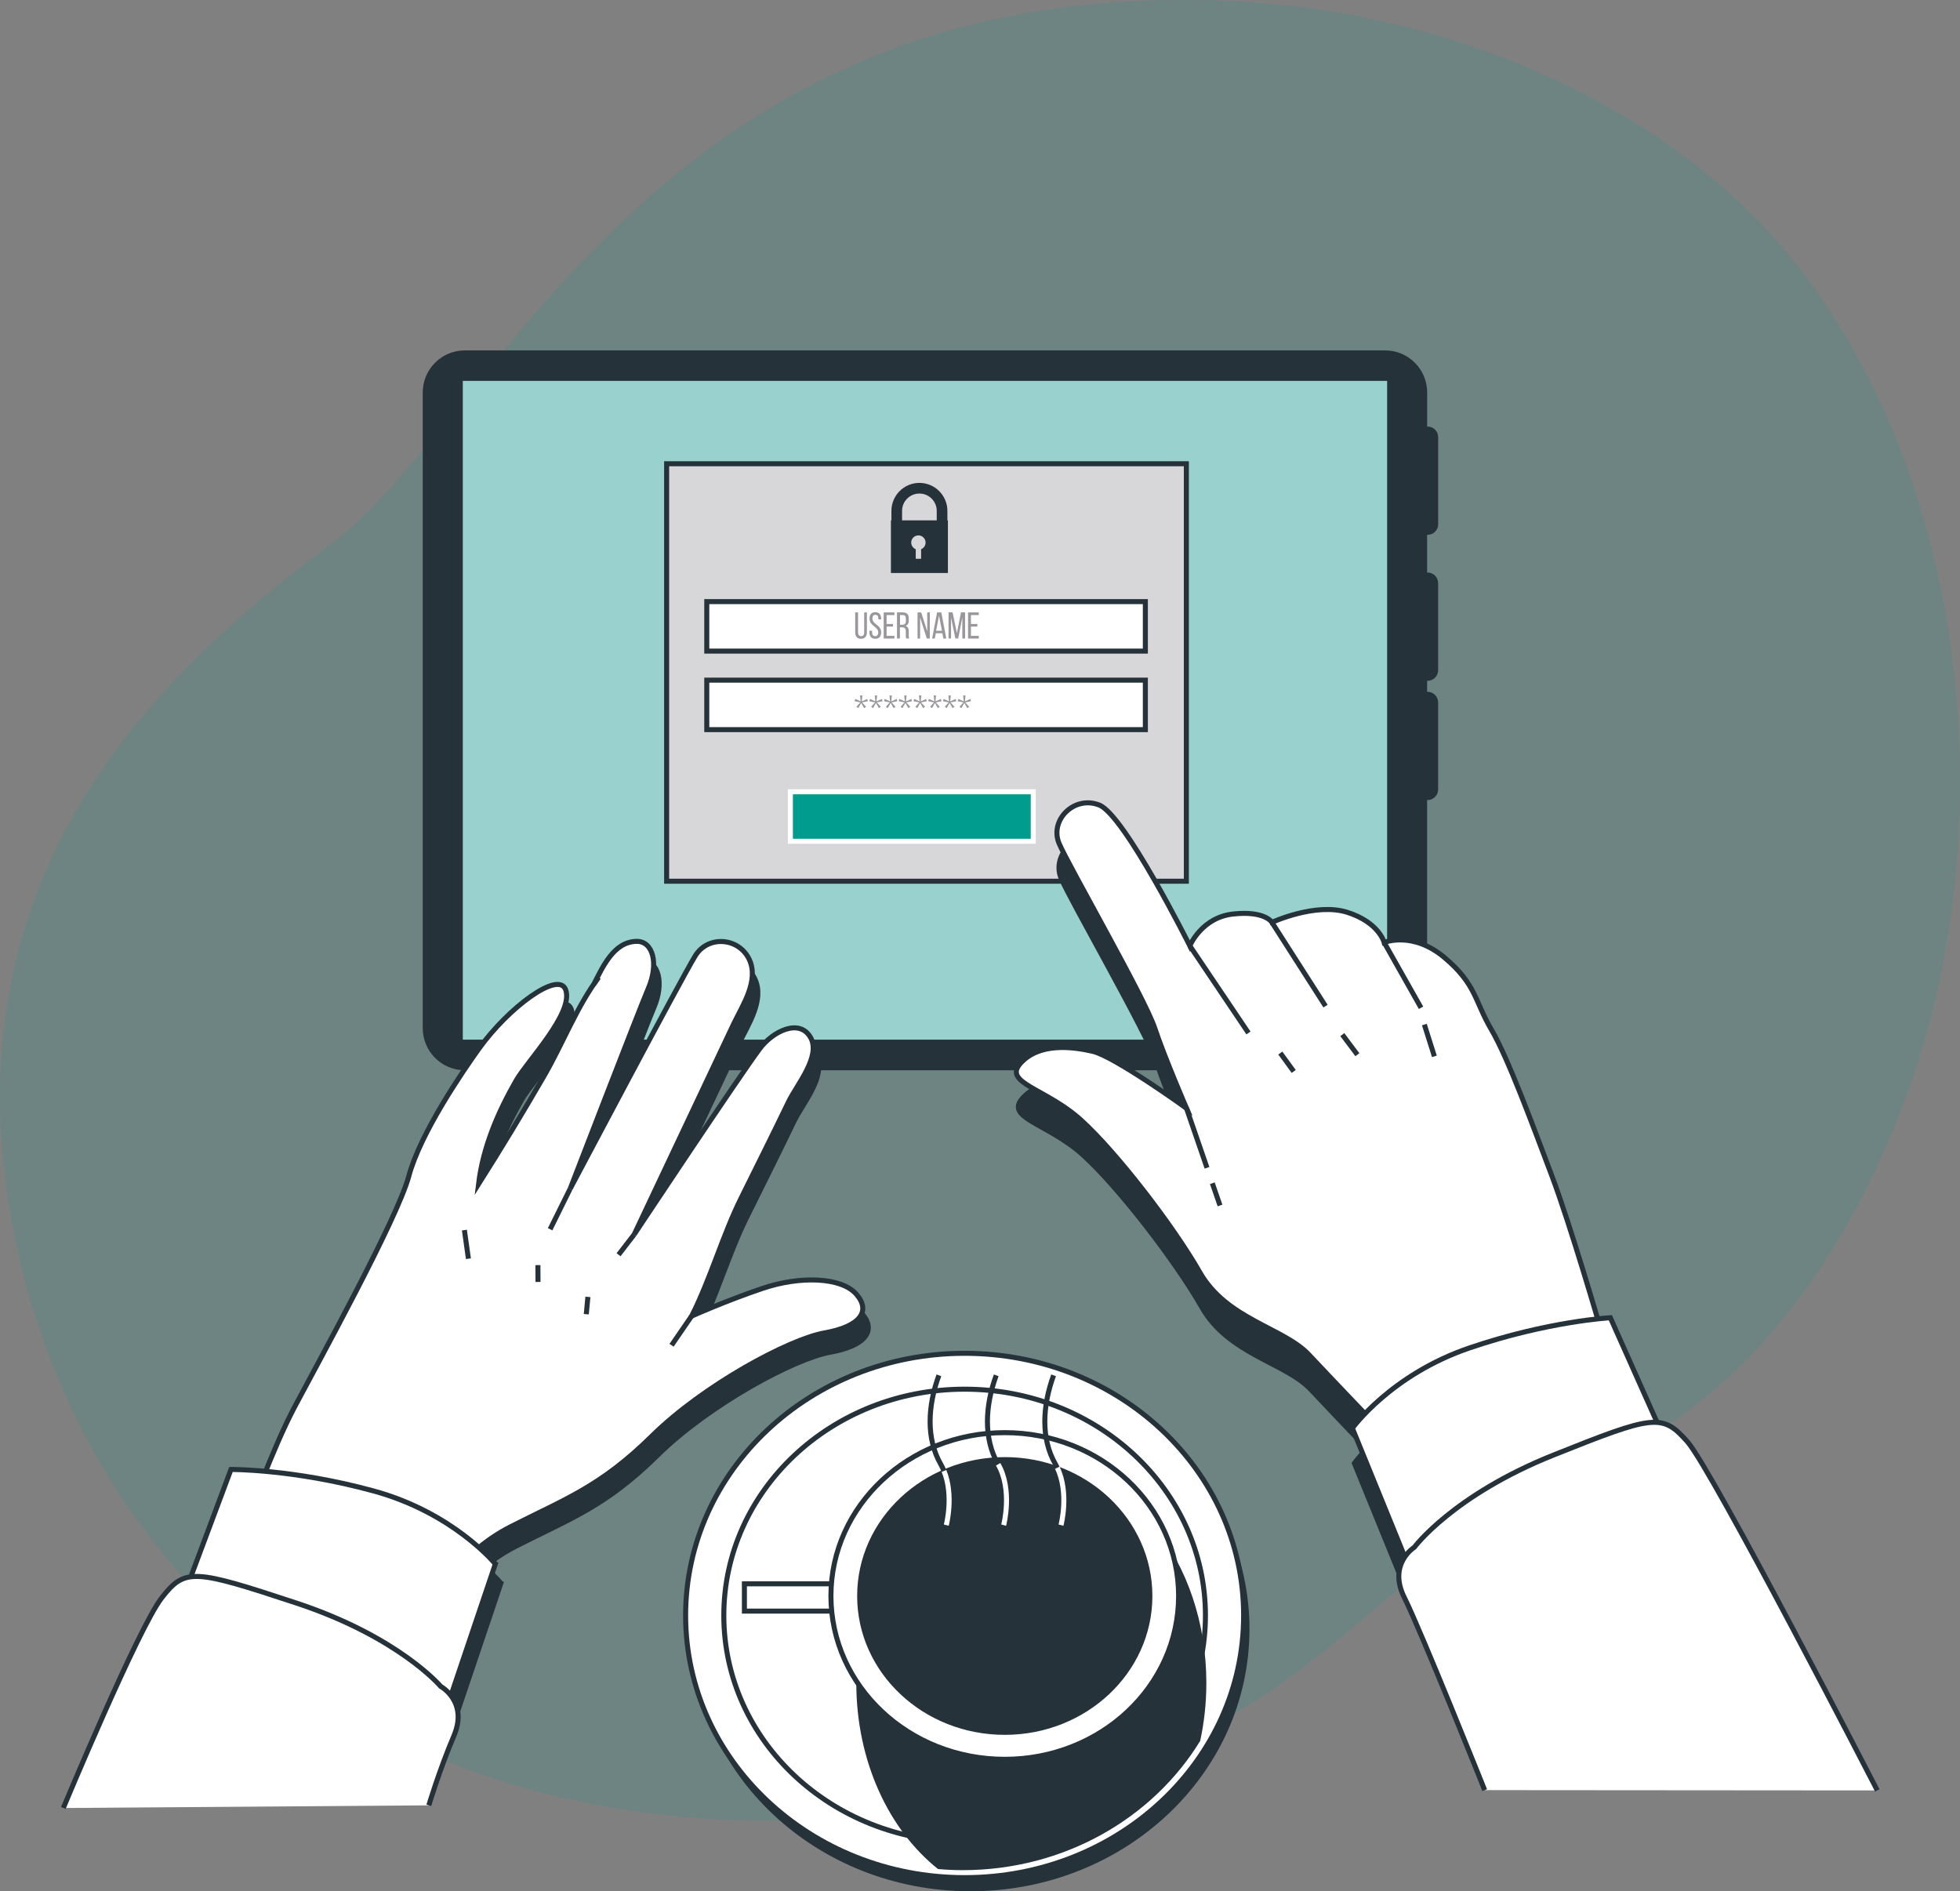
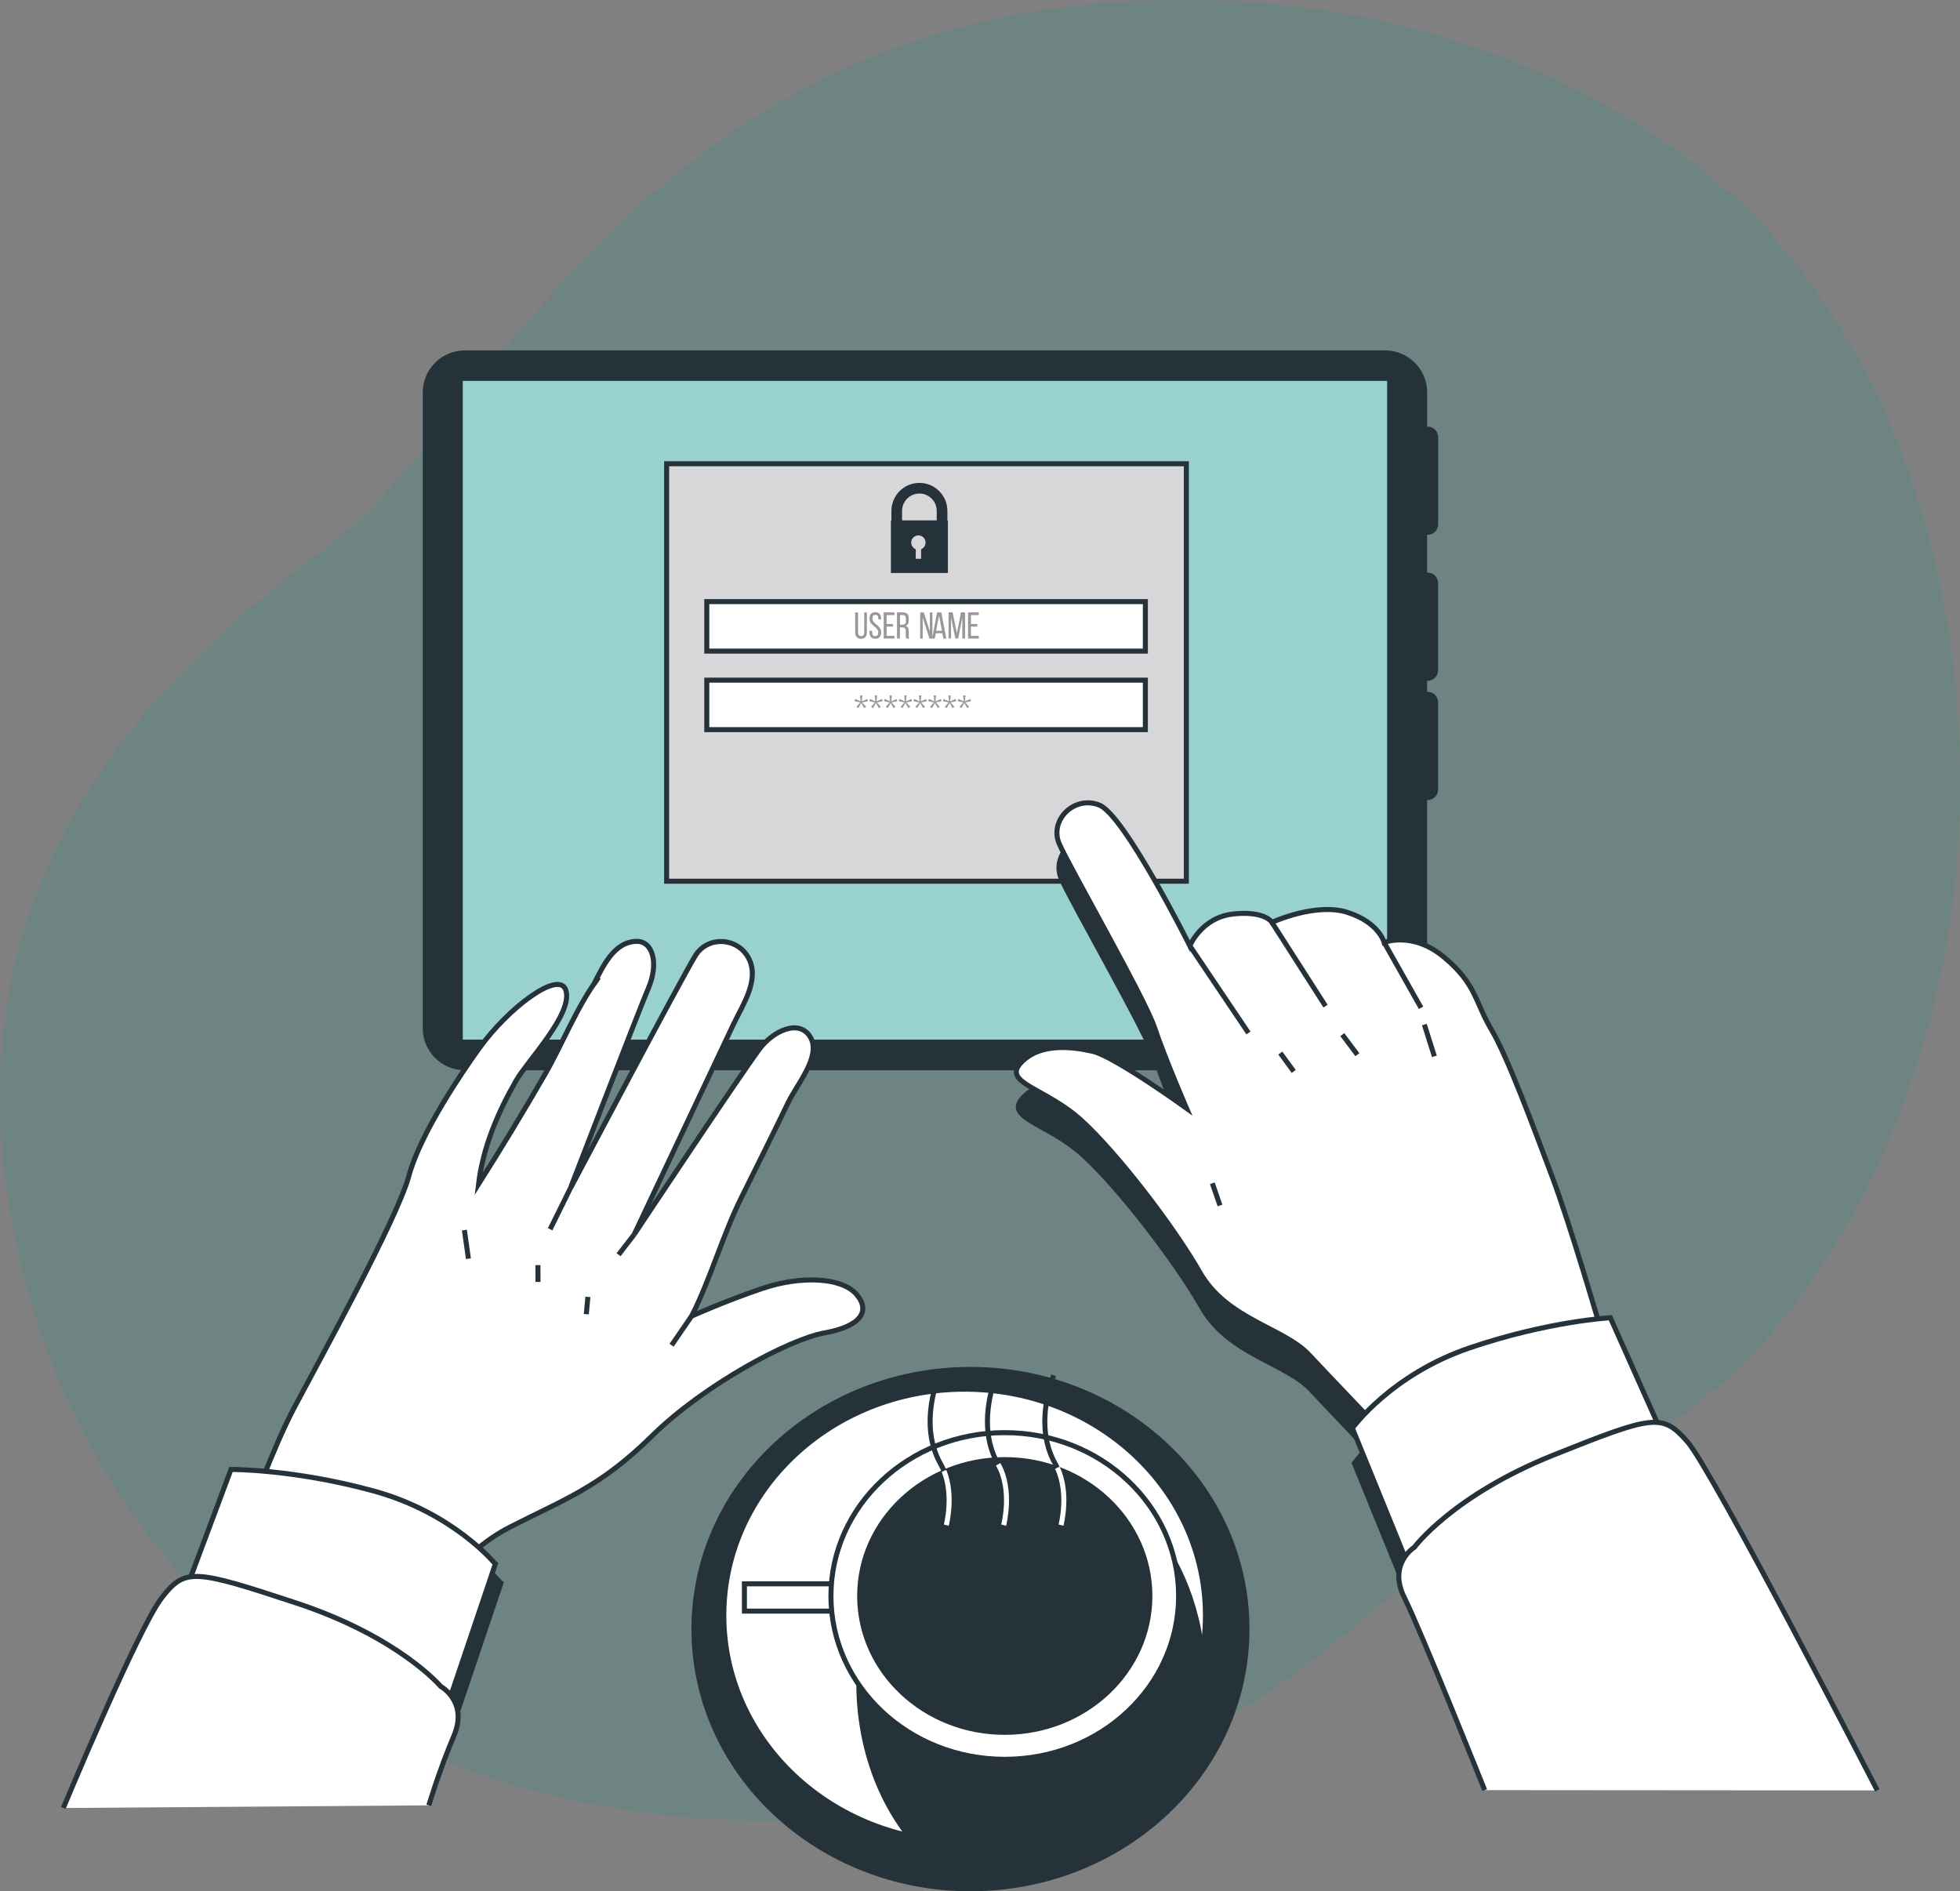
<svg xmlns="http://www.w3.org/2000/svg" id="a" viewBox="0 0 390.1 376.42">
  <rect x="0" y="0" width="390.1" height="376.42" fill="#808080" stroke="none" />
  <path d="m383.95,203.69c-9.28,34.63-31.32,73.26-66.19,87.41-52.68,21.39-54.97,65.72-152.49,70.97-15.2.82-29.41.03-42.59-2.14-7.09-1.16-13.88-2.74-20.38-4.68C43.36,337.7,8.91,289.95,1.39,237.26c-9.91-69.3,35.48-107.13,65.19-129.58C96.28,85.23,127.12,6.3,222.95.39c14.61-.89,29.33-.3,43.78,2.17,32.97,5.62,67.49,21.73,89.17,48.04,1.63,1.98,3.19,4.01,4.71,6.09,29.54,40.67,36.01,99.79,23.35,147Z" style="fill:#009d8f; opacity:.15;" />
  <path d="m383.95,203.69c-9.28,34.63-31.32,73.26-66.19,87.41-52.68,21.39-54.97,65.72-152.49,70.97-15.2.82-29.41.03-42.59-2.14-7.09-1.16-13.88-2.74-20.38-4.68C43.36,337.7,8.91,289.95,1.39,237.26c-9.91-69.3,35.48-107.13,65.19-129.58C96.28,85.23,127.12,6.3,222.95.39c14.61-.89,29.33-.3,43.78,2.17,32.97,5.62,67.49,21.73,89.17,48.04,1.63,1.98,3.19,4.01,4.71,6.09,29.54,40.67,36.01,99.79,23.35,147Z" style="fill:none; opacity:.15;" />
  <path d="m284.14,106.45c1.16,0,2.1-.94,2.1-2.1v-17.35c0-1.16-.94-2.1-2.1-2.1h-.09v-6.79c0-4.62-3.75-8.37-8.37-8.37H92.51c-4.62,0-8.37,3.75-8.37,8.37v126.53c0,4.62,3.75,8.37,8.37,8.37h183.16c4.62,0,8.37-3.75,8.37-8.37v-45.4h.09c1.16,0,2.1-.94,2.1-2.1v-17.35c0-1.16-.94-2.1-2.1-2.1h-.09v-2.19h.09c1.16,0,2.1-.94,2.1-2.1v-17.35c0-1.16-.94-2.1-2.1-2.1h-.09v-7.49h.09Z" style="fill:#263239;" />
  <rect x="91.61" y="75.31" width="184.97" height="132.11" style="fill:#98d1cd; stroke:#263239; stroke-miterlimit:10;" />
  <rect x="132.68" y="92.3" width="103.44" height="83.09" style="fill:#d7d6d8; stroke:#263239; stroke-miterlimit:10;" />
  <rect x="140.67" y="119.74" width="87.29" height="9.85" style="fill:#fff; stroke:#263239; stroke-miterlimit:10;" />
  <rect x="140.67" y="135.37" width="87.29" height="9.85" style="fill:#fff; stroke:#263239; stroke-miterlimit:10;" />
-   <rect x="157.31" y="157.59" width="48.34" height="9.85" style="fill:#009d8f; stroke:#fff; stroke-miterlimit:10;" />
  <path d="m188.56,103.57v-1.89c0-3.07-2.5-5.57-5.57-5.57s-5.57,2.5-5.57,5.57v1.89h-.1v10.47h11.34v-10.47h-.1Zm-5.23,5.75v1.9h-1.07v-1.9c-.52-.21-.9-.73-.9-1.33,0-.79.64-1.43,1.43-1.43s1.43.64,1.43,1.43c0,.6-.37,1.11-.9,1.33Zm3.11-5.75h-6.9v-1.89c0-1.9,1.55-3.45,3.45-3.45s3.45,1.55,3.45,3.45v1.89Z" style="fill:#263239;" />
  <path d="m170.79,125.86c0,.47.19.75.61.75s.6-.28.6-.75v-3.97h.54v3.94c0,.79-.36,1.31-1.17,1.31s-1.16-.53-1.16-1.31v-3.94h.57v3.97Z" style="fill:#9a979c;" />
  <path d="m175.37,123.14v.14h-.55v-.17c0-.47-.18-.74-.59-.74s-.59.27-.59.73c0,1.17,1.74,1.28,1.74,2.74,0,.79-.38,1.3-1.17,1.3s-1.17-.51-1.17-1.3v-.3h.54v.33c0,.47.19.74.61.74s.61-.27.61-.74c0-1.16-1.74-1.27-1.74-2.73,0-.8.37-1.3,1.15-1.3s1.16.51,1.16,1.3Z" style="fill:#9a979c;" />
  <path d="m177.73,124.19v.52h-1.27v1.85h1.56v.53h-2.14v-5.2h2.14v.53h-1.56v1.77h1.27Z" style="fill:#9a979c;" />
  <path d="m179.71,121.89c.82,0,1.16.42,1.16,1.19v.42c0,.57-.2.93-.65,1.07.48.14.65.53.65,1.08v.81c0,.23,0,.45.1.62h-.59c-.07-.15-.1-.28-.1-.63v-.82c0-.59-.27-.77-.76-.77h-.41v2.22h-.58v-5.2h1.16Zm-.15,2.45c.46,0,.73-.15.73-.71v-.5c0-.47-.17-.71-.6-.71h-.56v1.92h.43Z" style="fill:#9a979c;" />
-   <path d="m183.14,127.09h-.52v-5.2h.73l1.2,3.76v-3.76h.51v5.2h-.6l-1.33-4.2v4.2Z" style="fill:#9a979c;" />
+   <path d="m183.14,127.09v-5.2h.73l1.2,3.76v-3.76h.51v5.2h-.6l-1.33-4.2v4.2Z" style="fill:#9a979c;" />
  <path d="m186.25,126.04l-.2,1.05h-.53l.99-5.2h.84l.99,5.2h-.58l-.2-1.05h-1.31Zm.07-.5h1.16l-.59-3-.57,3Z" style="fill:#9a979c;" />
  <path d="m190.71,127.08h-.56l-.86-4.14v4.14h-.5v-5.2h.81l.85,4.15.82-4.15h.81v5.2h-.55v-4.18l-.82,4.17Z" style="fill:#9a979c;" />
  <path d="m194.52,124.19v.52h-1.27v1.85h1.56v.53h-2.14v-5.2h2.14v.53h-1.56v1.77h1.27Z" style="fill:#9a979c;" />
  <path d="m171.59,139.8l.79.87-.38.28-.59-1.03-.58,1.03-.38-.28.78-.87-1.15-.24.14-.45,1.08.48-.13-1.17h.48l-.13,1.17,1.08-.47.14.45-1.16.23Z" style="fill:#9a979c;" />
  <path d="m174.52,139.8l.79.87-.38.28-.59-1.03-.58,1.03-.38-.28.78-.87-1.15-.24.14-.45,1.08.48-.13-1.17h.48l-.13,1.17,1.08-.47.14.45-1.16.23Z" style="fill:#9a979c;" />
  <path d="m177.45,139.8l.79.87-.38.28-.59-1.03-.58,1.03-.38-.28.78-.87-1.15-.24.14-.45,1.08.48-.13-1.17h.48l-.13,1.17,1.08-.47.14.45-1.16.23Z" style="fill:#9a979c;" />
  <path d="m180.38,139.8l.79.87-.38.28-.59-1.03-.58,1.03-.38-.28.78-.87-1.15-.24.14-.45,1.08.48-.13-1.17h.48l-.13,1.17,1.08-.47.14.45-1.16.23Z" style="fill:#9a979c;" />
  <path d="m183.32,139.8l.79.87-.38.28-.59-1.03-.58,1.03-.38-.28.78-.87-1.15-.24.14-.45,1.08.48-.13-1.17h.48l-.13,1.17,1.08-.47.14.45-1.16.23Z" style="fill:#9a979c;" />
  <path d="m186.25,139.8l.79.87-.38.28-.59-1.03-.58,1.03-.38-.28.78-.87-1.15-.24.14-.45,1.08.48-.13-1.17h.48l-.13,1.17,1.08-.47.14.45-1.16.23Z" style="fill:#9a979c;" />
  <path d="m189.18,139.8l.79.87-.38.28-.59-1.03-.58,1.03-.38-.28.78-.87-1.15-.24.14-.45,1.08.48-.13-1.17h.48l-.13,1.17,1.08-.47.14.45-1.16.23Z" style="fill:#9a979c;" />
  <path d="m192.11,139.8l.79.87-.38.28-.59-1.03-.58,1.03-.38-.28.78-.87-1.15-.24.14-.45,1.08.48-.13-1.17h.48l-.13,1.17,1.08-.47.14.45-1.16.23Z" style="fill:#9a979c;" />
  <ellipse cx="193.15" cy="324.24" rx="55.53" ry="52.18" style="fill:#263239;" />
-   <ellipse cx="191.99" cy="321.53" rx="55.53" ry="52.18" style="fill:#fff; stroke:#263239; stroke-miterlimit:10;" />
  <ellipse cx="191.99" cy="321.53" rx="47.93" ry="45.04" style="fill:#fff; stroke:#263239; stroke-miterlimit:10;" />
  <path d="m205.26,291.2c-19.24,0-34.83,19.6-34.83,43.77,0,15.59,6.5,29.27,16.27,37.03,1.61.14,3.24.22,4.9.22,20.22,0,37.86-10.35,47.27-25.72.8-3.67,1.23-7.54,1.23-11.53,0-24.17-15.59-43.77-34.83-43.77Z" style="fill:#263239;" />
  <rect x="148.16" y="315.23" width="22.69" height="5.43" style="fill:#fff; stroke:#263239; stroke-miterlimit:10;" />
  <ellipse cx="199.98" cy="317.65" rx="34.6" ry="32.51" style="fill:#fff; stroke:#263239; stroke-miterlimit:10;" />
  <ellipse cx="199.98" cy="317.65" rx="28.88" ry="27.14" style="fill:#263239; stroke:#263239; stroke-miterlimit:10;" />
  <path d="m187.88,292.76c-.18-.45-.4-.9-.64-1.33-2.95-5.13-2.58-11.65-.37-17.7" style="fill:none; stroke:#263239; stroke-miterlimit:10;" />
  <path d="m188.34,303.55s1.54-5.86-.46-10.79" style="fill:none; stroke:#fff; stroke-miterlimit:10;" />
  <path d="m198.65,291.43c-2.95-5.13-2.58-11.65-.37-17.7" style="fill:none; stroke:#263239; stroke-miterlimit:10;" />
  <path d="m199.76,303.55s1.84-6.99-1.1-12.11" style="fill:none; stroke:#fff; stroke-miterlimit:10;" />
  <path d="m210.43,292.12c-.11-.23-.23-.46-.36-.69-2.95-5.13-2.58-11.65-.37-17.7" style="fill:none; stroke:#263239; stroke-miterlimit:10;" />
  <path d="m211.17,303.55s1.68-6.38-.74-11.42" style="fill:none; stroke:#fff; stroke-miterlimit:10;" />
  <path d="m320.91,269.24s-.9.05-2.52.22c-1.53-5.2-6.13-20.61-9.15-28.57-3.67-9.67-8.67-23.34-12-29.01-3.33-5.67-3-9-9.34-14.34-6.34-5.33-12-3-12-3,0,0-1-4-7.34-6-6.34-2-15,2-15,2,0,0-1.33-2.33-7.67-1.67-6.34.67-8.67,6.34-8.67,6.34,0,0-13-26.01-18-28.01-5-2-10,3-8,7.67,2,4.67,17,30.67,19.01,36.68,2,6,6.33,16,6.33,16,0,0-14.34-10.34-18.67-11.34-4.33-1-10.67-1.67-14.34,2.33-3.67,4,5,5,12,11.34,7,6.34,18.34,21.01,23.67,30.34,5.33,9.34,16.67,11,21.67,16.34,3.52,3.75,8.52,8.99,11.18,11.77-1.67,1.74-2.51,2.9-2.51,2.9l11,27.01s2.33-3.67,11.67-11c9.34-7.34,38.34-16.34,38.34-16.34l-9.67-21.67Z" style="fill:#263239; stroke:#263239; stroke-miterlimit:10;" />
  <path d="m273.49,283.27s-8-8.34-13-13.67c-5-5.33-16.34-7-21.67-16.34-5.33-9.34-16.67-24.01-23.67-30.34-7-6.34-15.67-7.34-12-11.34,3.67-4,10-3.33,14.34-2.33,4.33,1,18.67,11.34,18.67,11.34,0,0-4.33-10-6.34-16-2-6-17-32.01-19.01-36.68-2-4.67,3-9.67,8-7.67,5,2,18,28.01,18,28.01,0,0,2.33-5.67,8.67-6.34,6.34-.67,7.67,1.67,7.67,1.67,0,0,8.67-4,15-2s7.34,6,7.34,6c0,0,5.67-2.33,12,3,6.34,5.33,6,8.67,9.34,14.34s8.34,19.34,12,29.01c3.67,9.67,9.67,30.34,9.67,30.34l-43.01,23.34-2-4.33Z" style="fill:#fff; stroke:#263239; stroke-miterlimit:10;" />
  <line x1="236.81" y1="188.25" x2="248.48" y2="205.59" style="fill:none; stroke:#263239; stroke-miterlimit:10;" />
  <line x1="253.15" y1="183.58" x2="263.82" y2="200.25" style="fill:none; stroke:#263239; stroke-miterlimit:10;" />
  <line x1="275.49" y1="187.58" x2="282.83" y2="200.58" style="fill:none; stroke:#263239; stroke-miterlimit:10;" />
  <line x1="241.29" y1="235.5" x2="242.82" y2="239.93" style="fill:none; stroke:#263239; stroke-miterlimit:10;" />
-   <line x1="236.15" y1="220.59" x2="240.23" y2="232.43" style="fill:none; stroke:#263239; stroke-miterlimit:10;" />
  <line x1="254.82" y1="209.59" x2="257.49" y2="213.25" style="fill:none; stroke:#263239; stroke-miterlimit:10;" />
  <line x1="267.16" y1="205.92" x2="270.16" y2="209.92" style="fill:none; stroke:#263239; stroke-miterlimit:10;" />
  <line x1="283.49" y1="203.92" x2="285.49" y2="210.25" style="fill:none; stroke:#263239; stroke-miterlimit:10;" />
  <path d="m269.16,284.27s7.67-10.67,23.34-16c15.67-5.33,28.01-6,28.01-6l9.67,21.67s-29.01,9-38.34,16.34c-9.34,7.34-11.67,11-11.67,11l-11-27.01Z" style="fill:#fff; stroke:#263239; stroke-miterlimit:10;" />
  <path d="m295.5,356.29s-12.67-31.68-16-38.34c-3.33-6.67,2-10,2-10,0,0,7.67-10.34,27.67-18.34,20.01-8,21.67-8.34,26.67-2.67,5,5.67,37.8,69.41,37.8,69.41" style="fill:#fff; stroke:#263239; stroke-miterlimit:10;" />
-   <path d="m87.36,322.96s4.53-9.72,15.33-15.22c10.79-5.51,17.81-7.88,28.14-18.06,10.33-10.19,27.35-19.29,34.37-20.54,7.02-1.25,9.35-4.27,6.32-7.72-3.02-3.44-11.28-3.63-18.62-1.15-7.35,2.48-14.14,5.52-14.14,5.52,3.72-7.33,6.2-16.15,9.86-23.51,2.6-5.22,6.87-13.83,9.4-19.09,1.65-3.43,6.57-9.14,4.38-12.89-2.2-3.77-7.45-1.26-10.12,2.32-4.23,5.69-24.96,36.93-24.96,36.93,3.94-8.33,7.87-16.66,11.81-25,5.98-12.66,8.83-18.7,7.99-16.91,1.75-3.69,5.14-8.64,3.07-12.9-2.1-4.32-8.19-4.76-10.71-.65-2.88,4.69-24.9,46.37-24.9,46.37,0,0,13.78-35.77,15.55-39.88,2.15-5.02.88-9.4-2.29-9.37-4.61.04-6.79,5.14-8.6,8.62.34-.49.67-.98,1.01-1.46-4.31,5.75-7.21,13.31-10.82,19.55-4.22,7.29-8.58,14.5-13.09,21.62.89-7.37,3.84-14.28,7.51-20.67,2.21-3.86,11.42-13.33,9.85-17.98-1.35-4.01-11.45,3.52-17.33,11.75-3.2,4.48-11.59,16.7-13.9,25.29-2.31,8.59-18.47,37.87-22.78,46.03-4.32,8.16-9.5,22.56-9.5,22.56l37.19,16.46Z" style="fill:#263239; stroke:#263239; stroke-miterlimit:10;" />
  <path d="m99.67,315.1s-8.31-10.18-24.28-14.53c-15.97-4.36-28.32-4.26-28.32-4.26l-8.31,22.23s29.51,7.2,39.28,13.94c9.77,6.75,12.33,10.26,12.33,10.26l9.32-27.63Z" style="fill:#263239; stroke:#263239; stroke-miterlimit:10;" />
  <path d="m86.26,319.11s4.53-9.72,15.33-15.22c10.79-5.51,17.81-7.88,28.14-18.06,10.33-10.19,27.35-19.29,34.37-20.54,7.02-1.25,9.35-4.27,6.32-7.72-3.02-3.44-11.28-3.63-18.62-1.15-7.35,2.48-14.14,5.52-14.14,5.52,3.72-7.33,6.2-16.15,9.86-23.51,2.6-5.22,6.87-13.83,9.4-19.09,1.65-3.43,6.57-9.14,4.38-12.89-2.2-3.77-7.45-1.26-10.12,2.32-4.23,5.69-24.96,36.93-24.96,36.93,3.94-8.33,7.87-16.66,11.81-25,5.98-12.66,8.83-18.7,7.99-16.91,1.75-3.69,5.14-8.64,3.07-12.9-2.1-4.32-8.19-4.76-10.71-.65-2.88,4.69-24.9,46.37-24.9,46.37,0,0,13.78-35.77,15.55-39.88,2.15-5.02.88-9.4-2.29-9.37-4.61.04-6.79,5.14-8.6,8.62.34-.49.67-.98,1.01-1.46-4.31,5.75-7.21,13.31-10.82,19.55-4.22,7.29-8.58,14.5-13.09,21.62.89-7.37,3.84-14.28,7.51-20.67,2.21-3.86,11.42-13.33,9.85-17.98-1.35-4.01-11.45,3.52-17.33,11.75-3.2,4.48-11.59,16.7-13.9,25.29-2.31,8.59-18.47,37.87-22.78,46.03-4.32,8.16-9.5,22.56-9.5,22.56l37.19,16.46Z" style="fill:#fff; stroke:#263239; stroke-miterlimit:10;" />
  <line x1="113.47" y1="236.61" x2="109.49" y2="244.66" style="fill:none; stroke:#263239; stroke-miterlimit:10;" />
  <line x1="126.22" y1="245.7" x2="123.11" y2="249.73" style="fill:none; stroke:#263239; stroke-miterlimit:10;" />
  <line x1="137.65" y1="261.94" x2="133.66" y2="267.75" style="fill:none; stroke:#263239; stroke-miterlimit:10;" />
  <line x1="117.01" y1="258.12" x2="116.69" y2="261.57" style="fill:none; stroke:#263239; stroke-miterlimit:10;" />
  <line x1="107.06" y1="251.8" x2="107.08" y2="255.15" style="fill:none; stroke:#263239; stroke-miterlimit:10;" />
  <line x1="92.43" y1="244.83" x2="93.23" y2="250.52" style="fill:none; stroke:#263239; stroke-miterlimit:10;" />
  <path d="m98.57,311.26s-8.31-10.18-24.28-14.53c-15.97-4.36-28.32-4.26-28.32-4.26l-8.31,22.23s29.51,7.2,39.28,13.94c9.77,6.75,12.33,10.26,12.33,10.26l9.32-27.63Z" style="fill:#fff; stroke:#263239; stroke-miterlimit:10;" />
  <path d="m85.35,359.32s2.07-6.95,4.98-13.81c2.92-6.86-2.61-9.86-2.61-9.86,0,0-8.29-9.84-28.75-16.6-20.46-6.75-22.15-6.98-26.79-1.02s-19.58,41.82-19.58,41.82" style="fill:#fff; stroke:#263239; stroke-miterlimit:10;" />
</svg>